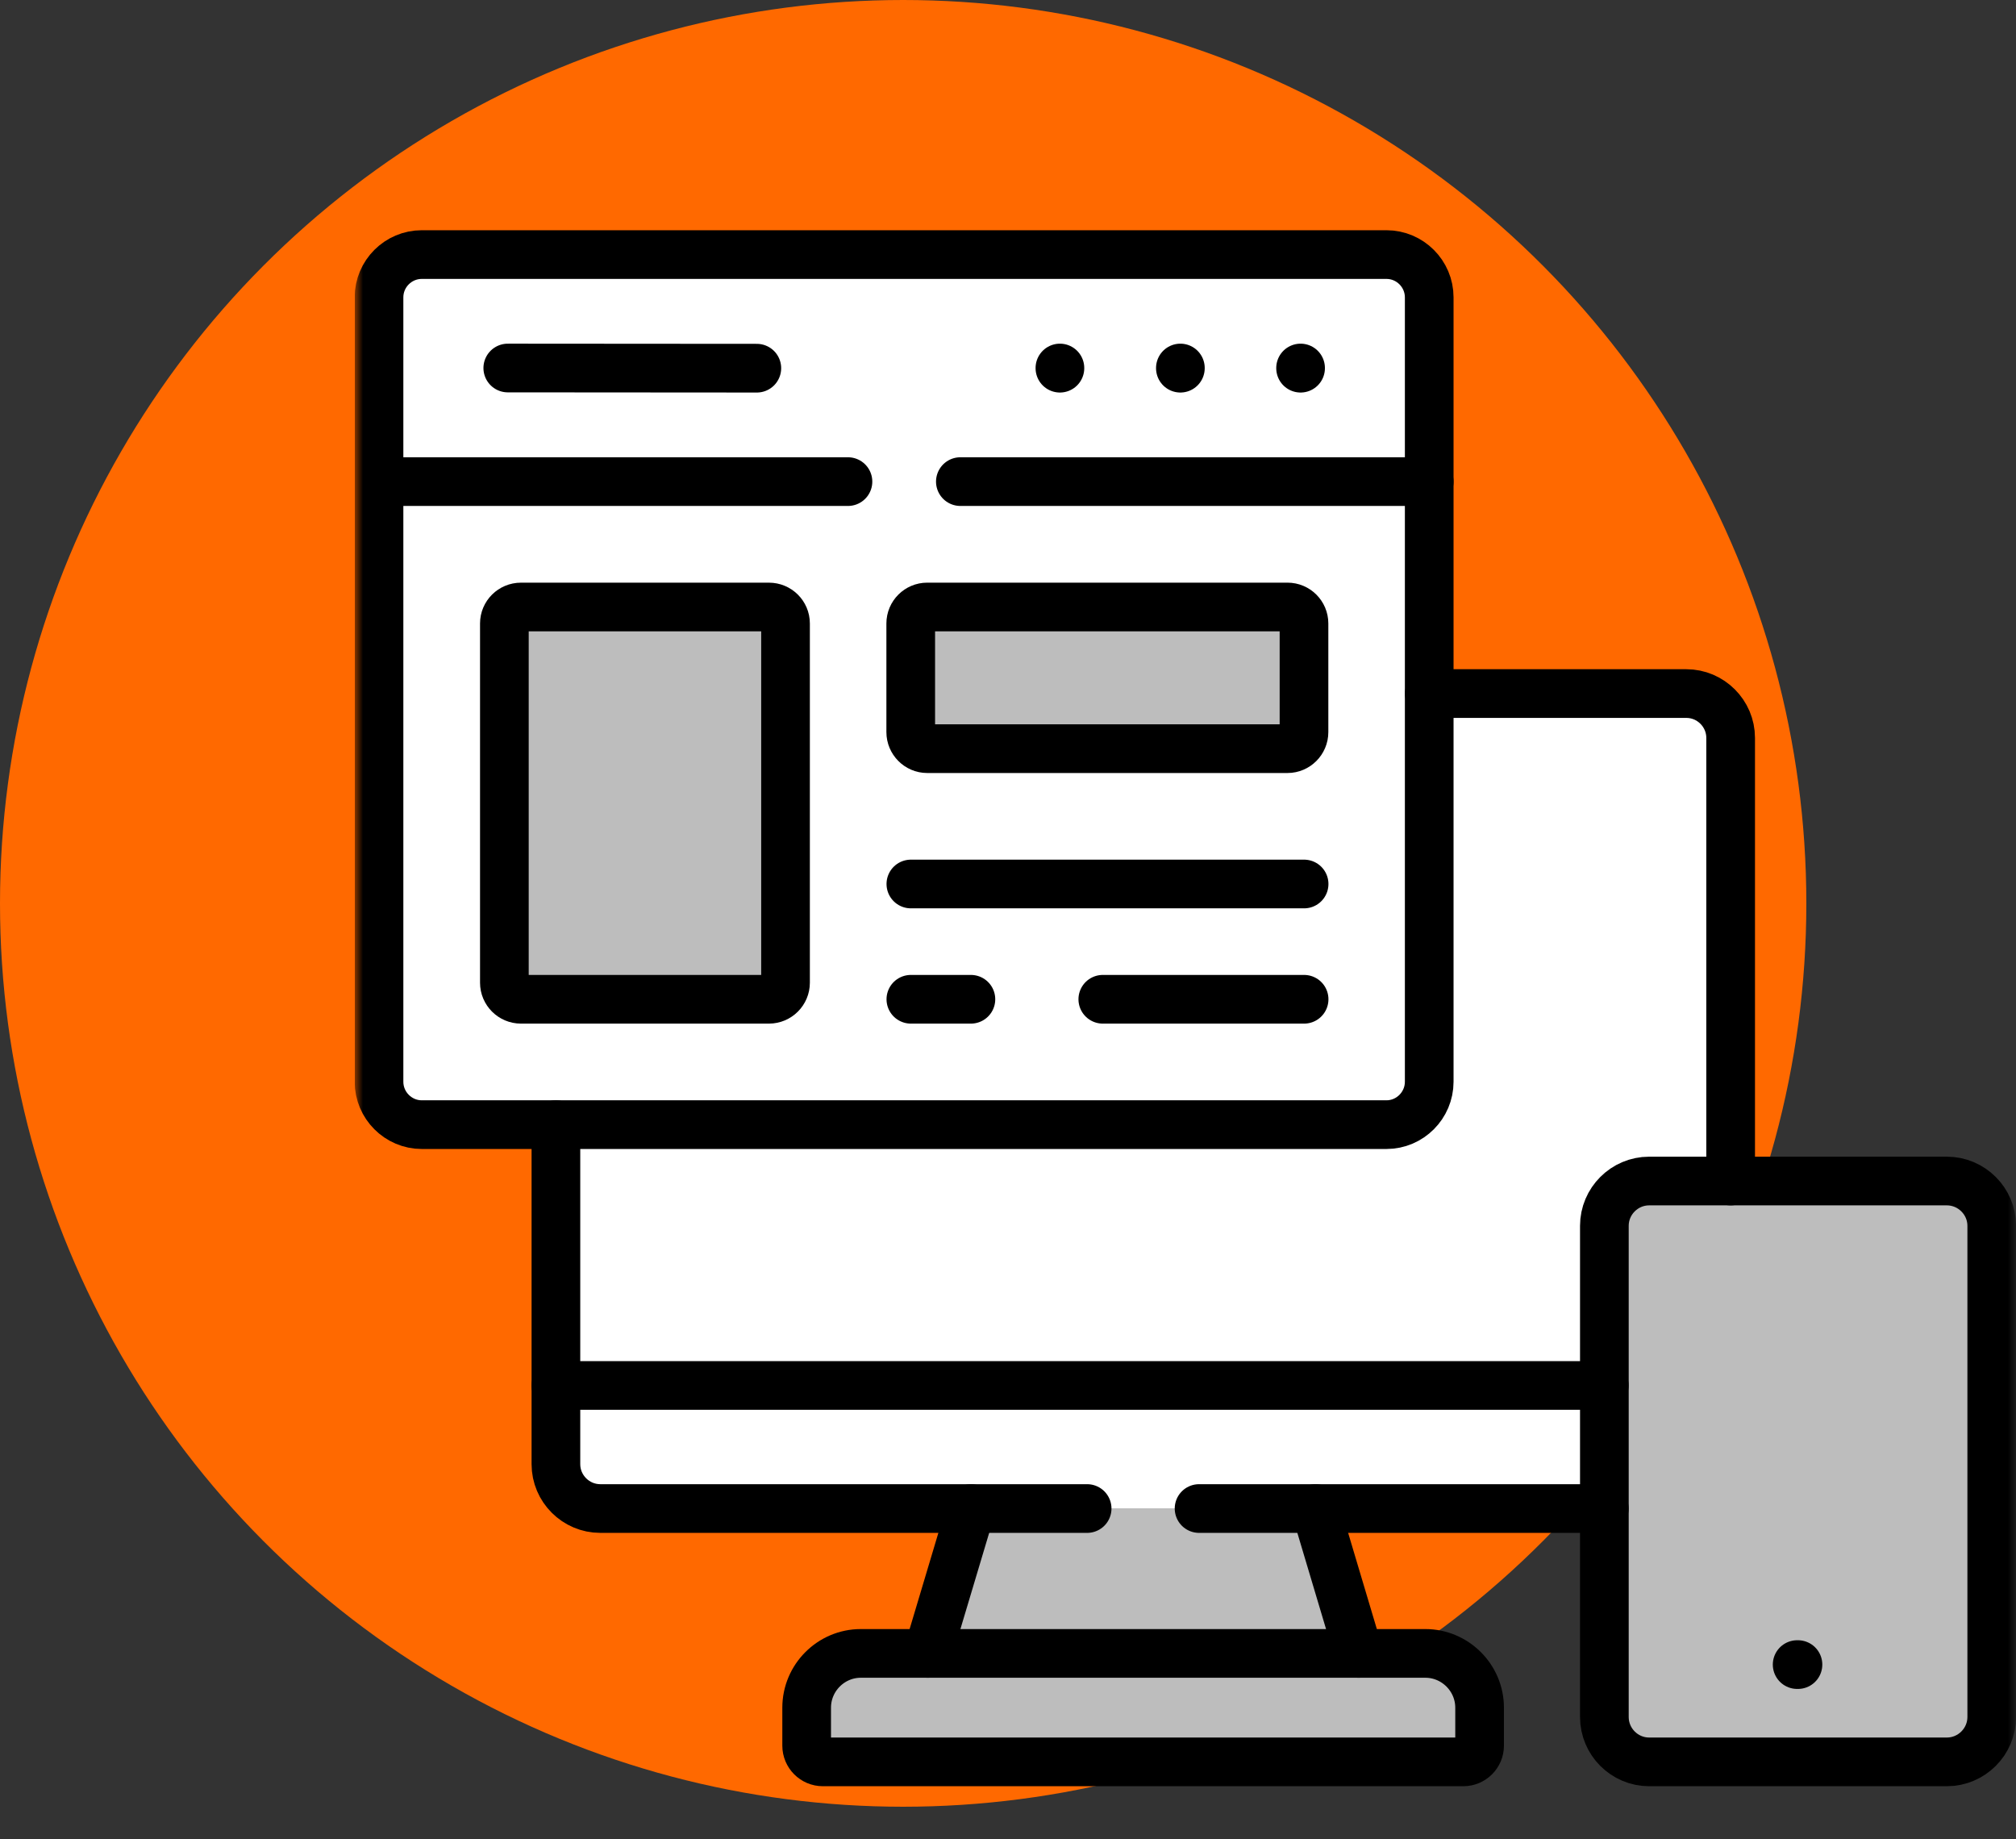
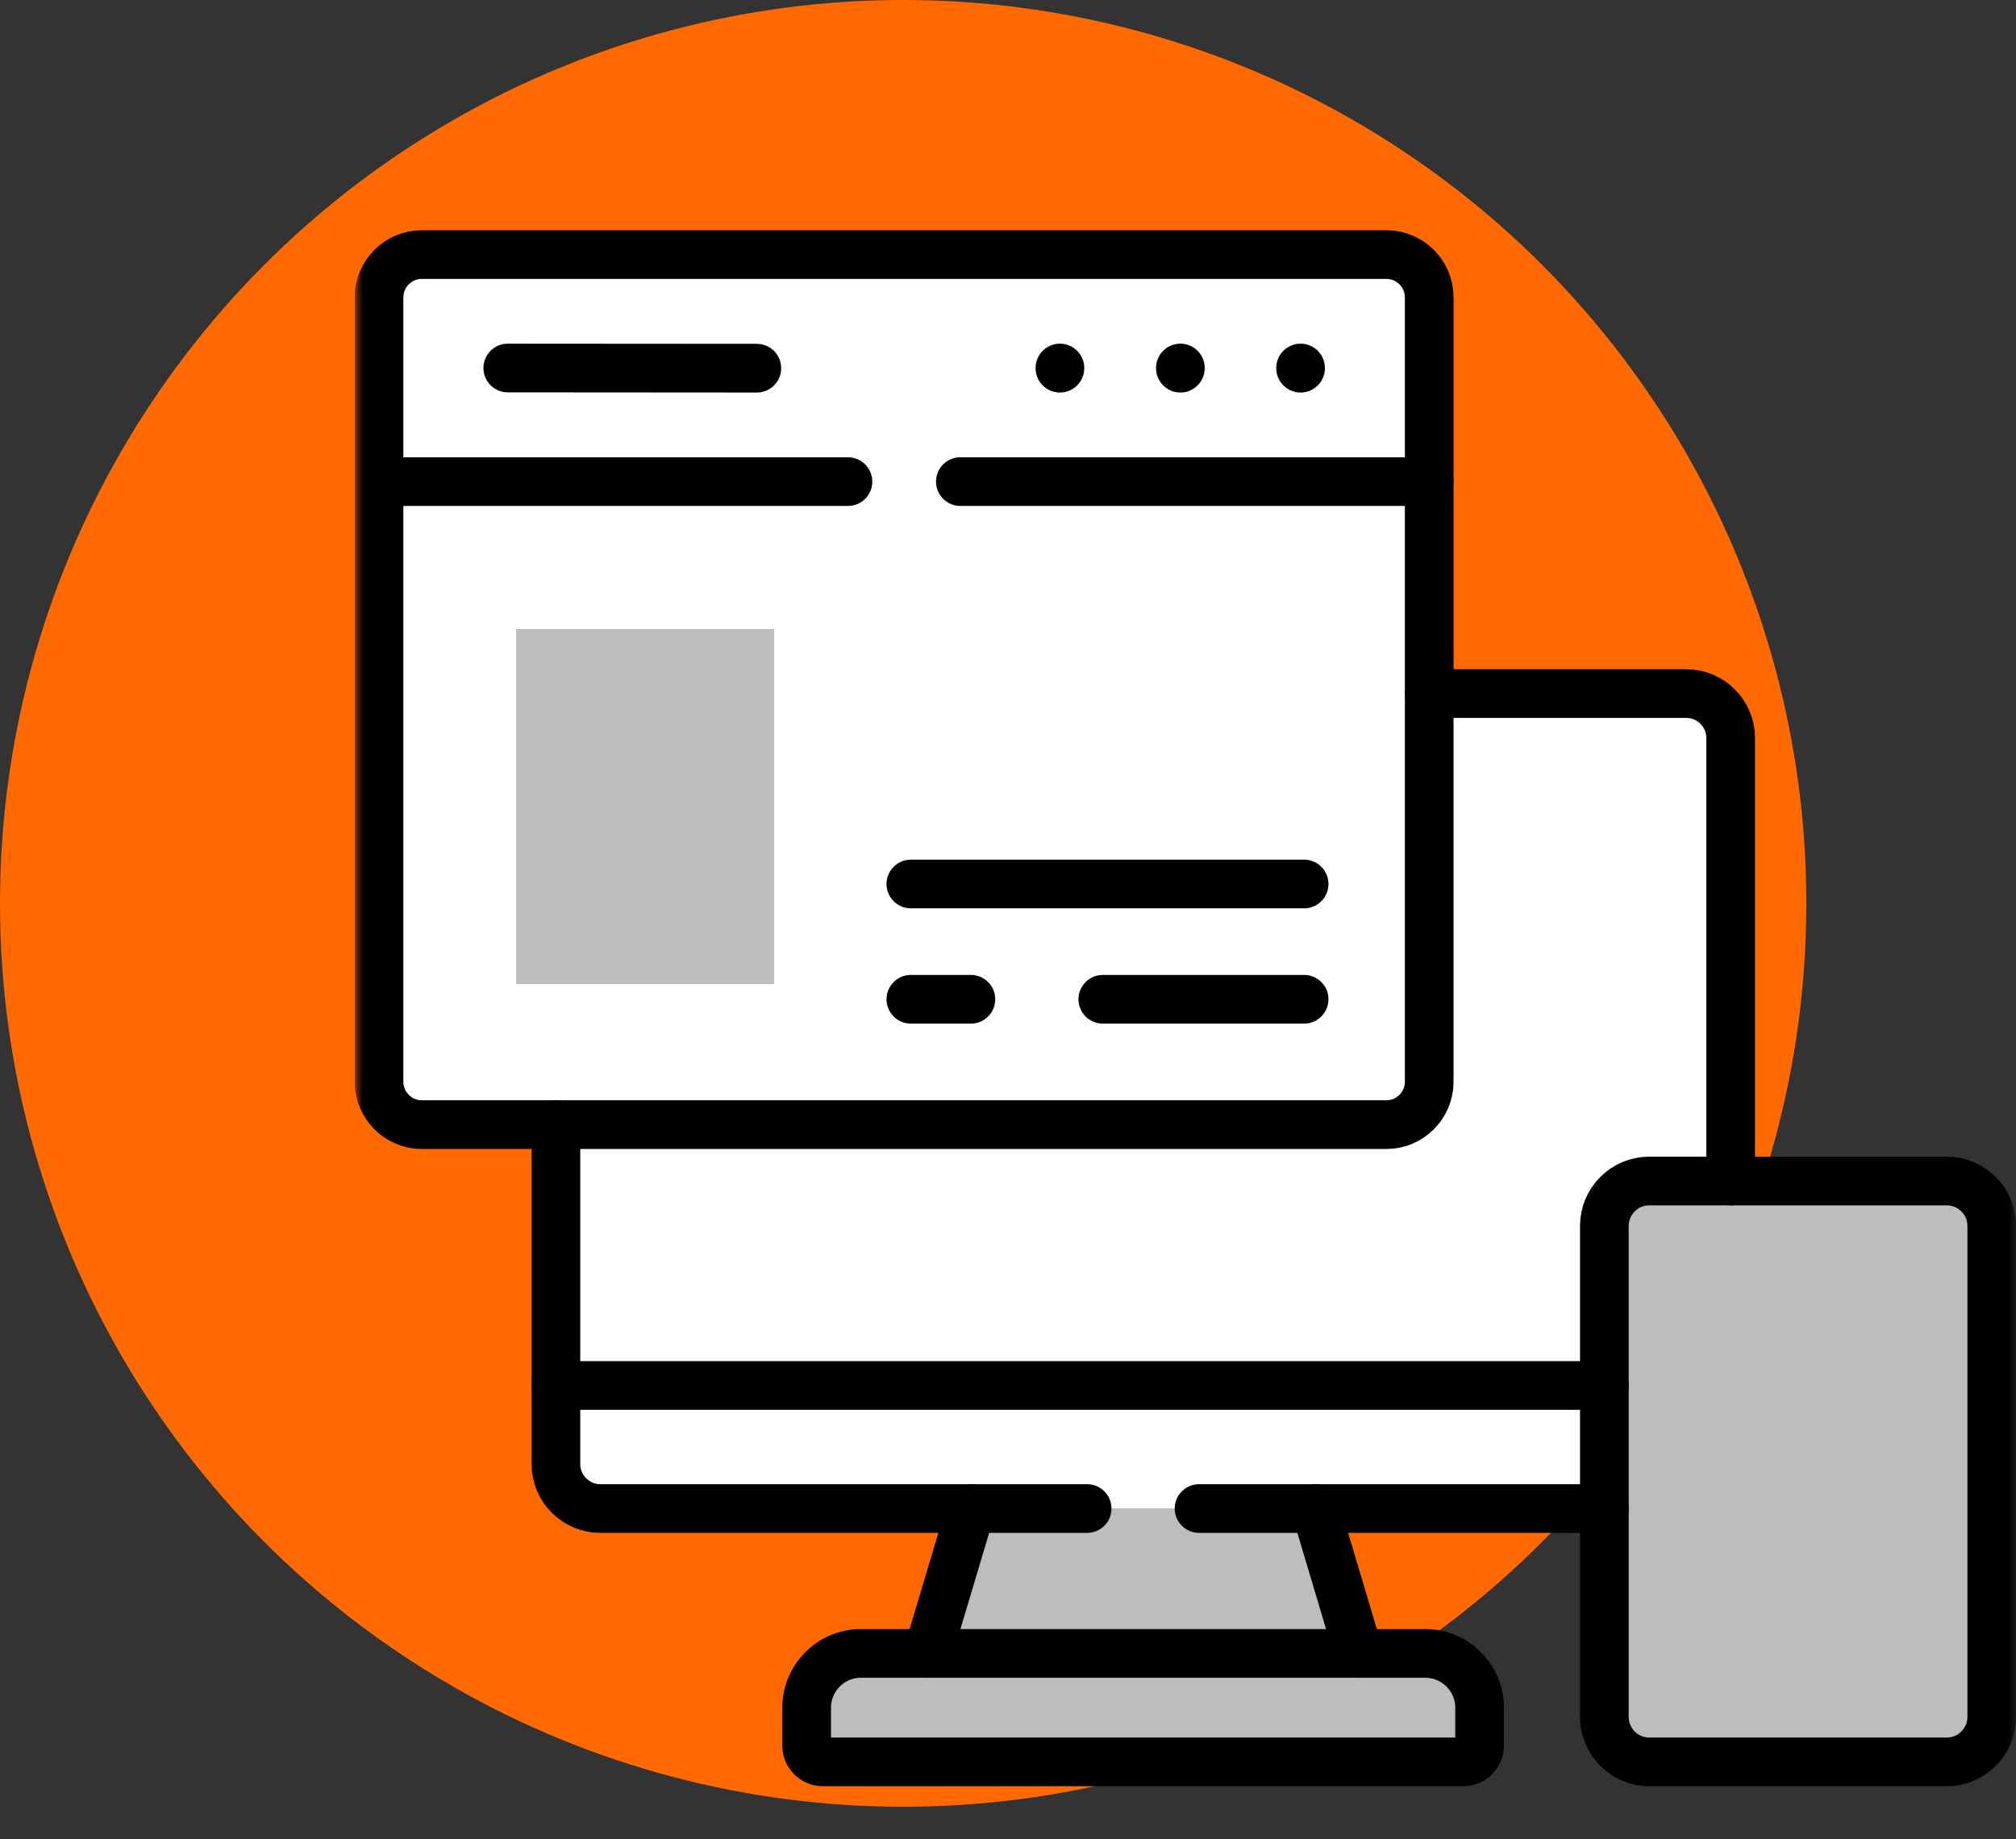
<svg xmlns="http://www.w3.org/2000/svg" width="125" height="114" viewBox="0 0 125 114" fill="none">
  <rect x="0" y="0" width="125" height="114" fill="#333333" stroke="none" />
  <circle cx="56" cy="56" r="56" fill="#FF6900" />
  <g clip-path="url(#clip0_7742_6944)">
    <rect x="24" y="17" width="64" height="52" fill="white" />
    <rect x="35" y="44" width="72" height="50" fill="white" />
    <rect x="32" y="39" width="16" height="22" fill="#BDBDBD" />
    <rect x="100" y="74" width="23" height="34" fill="#BDBDBD" />
-     <rect x="57" y="38" width="23" height="8" fill="#BDBDBD" />
    <path d="M81.5 93.5H60L57.5 101.5L56.5 102.5H53L51 104L50 106V108.5L50.5 109.5H90.5L91.5 108.5V106L91 104L89.5 102.5L84 102L81.5 93.5Z" fill="#BDBDBD" />
    <mask id="mask0_7742_6944" style="mask-type:luminance" maskUnits="userSpaceOnUse" x="22" y="11" width="103" height="104">
      <path d="M22 11.002H125V114.002H22V11.002Z" fill="white" />
    </mask>
    <g mask="url(#mask0_7742_6944)">
      <path d="M51.019 109.219H90.737C91.285 109.219 91.741 108.768 91.741 108.215V105.86C91.741 104.007 90.224 102.495 88.376 102.495H53.374C51.527 102.495 50.016 104.007 50.016 105.86V108.215C50.016 108.768 50.466 109.219 51.019 109.219Z" stroke="black" stroke-width="3.018" stroke-miterlimit="10" stroke-linecap="round" stroke-linejoin="round" />
      <path d="M57.523 102.496L60.209 93.515M81.565 93.515L84.246 102.496" stroke="black" stroke-width="3.018" stroke-miterlimit="10" stroke-linecap="round" stroke-linejoin="round" />
      <path d="M34.469 85.885H99.472" stroke="black" stroke-width="3.018" stroke-miterlimit="10" stroke-linecap="round" stroke-linejoin="round" />
      <path d="M23.5 67.059C23.5 68.519 24.692 69.717 26.152 69.717H85.966C87.425 69.717 88.617 68.519 88.617 67.059V18.433C88.617 16.973 87.425 15.781 85.966 15.781H26.152C24.692 15.781 23.5 16.973 23.5 18.433V67.059Z" stroke="black" stroke-width="3.018" stroke-miterlimit="10" stroke-linecap="round" stroke-linejoin="round" />
      <path d="M67.407 93.514H37.217C35.706 93.514 34.469 92.276 34.469 90.765V69.716M99.472 93.514H74.347M88.626 42.994H104.559C106.07 42.994 107.307 44.231 107.307 45.742V73.212" stroke="black" stroke-width="3.018" stroke-miterlimit="10" stroke-linecap="round" stroke-linejoin="round" />
      <path d="M59.546 29.855H88.617M23.5 29.855H52.577" stroke="black" stroke-width="3.018" stroke-miterlimit="10" stroke-linecap="round" stroke-linejoin="round" />
      <path d="M80.641 22.813V22.824" stroke="black" stroke-width="3.018" stroke-miterlimit="10" stroke-linecap="round" stroke-linejoin="round" />
      <path d="M73.188 22.813V22.824" stroke="black" stroke-width="3.018" stroke-miterlimit="10" stroke-linecap="round" stroke-linejoin="round" />
      <path d="M65.719 22.813V22.824" stroke="black" stroke-width="3.018" stroke-miterlimit="10" stroke-linecap="round" stroke-linejoin="round" />
      <path d="M31.484 22.813L46.927 22.824" stroke="black" stroke-width="3.018" stroke-miterlimit="10" stroke-linecap="round" stroke-linejoin="round" />
-       <path d="M79.832 37.628H57.489C56.931 37.628 56.469 38.084 56.469 38.649V45.384C56.469 45.948 56.931 46.41 57.489 46.41H79.832C80.391 46.41 80.853 45.948 80.853 45.384V38.649C80.853 38.084 80.391 37.628 79.832 37.628Z" stroke="black" stroke-width="3.018" stroke-miterlimit="10" stroke-linecap="round" stroke-linejoin="round" />
      <path d="M80.86 54.799H56.477" stroke="black" stroke-width="3.018" stroke-miterlimit="10" stroke-linecap="round" stroke-linejoin="round" />
      <path d="M68.378 61.945H80.86M56.477 61.945H60.2" stroke="black" stroke-width="3.018" stroke-miterlimit="10" stroke-linecap="round" stroke-linejoin="round" />
-       <path d="M111.481 103.188H111.43" stroke="black" stroke-width="3.018" stroke-miterlimit="10" stroke-linecap="round" stroke-linejoin="round" />
      <path d="M102.254 109.219H120.713C122.241 109.219 123.496 107.97 123.496 106.436V75.989C123.496 74.461 122.241 73.212 120.713 73.212H102.254C100.725 73.212 99.477 74.461 99.477 75.989V106.436C99.477 107.97 100.725 109.219 102.254 109.219Z" stroke="black" stroke-width="3.018" stroke-miterlimit="10" stroke-linecap="round" stroke-linejoin="round" />
-       <path d="M32.3 37.629H47.68C48.244 37.629 48.706 38.085 48.706 38.65V60.919C48.706 61.483 48.244 61.945 47.68 61.945H32.3C31.735 61.945 31.273 61.483 31.273 60.919V38.65C31.273 38.085 31.735 37.629 32.3 37.629Z" stroke="black" stroke-width="3.018" stroke-miterlimit="10" stroke-linecap="round" stroke-linejoin="round" />
    </g>
  </g>
  <defs>
    <clipPath id="clip0_7742_6944">
      <rect width="103" height="103" fill="white" transform="translate(22 11)" />
    </clipPath>
  </defs>
</svg>